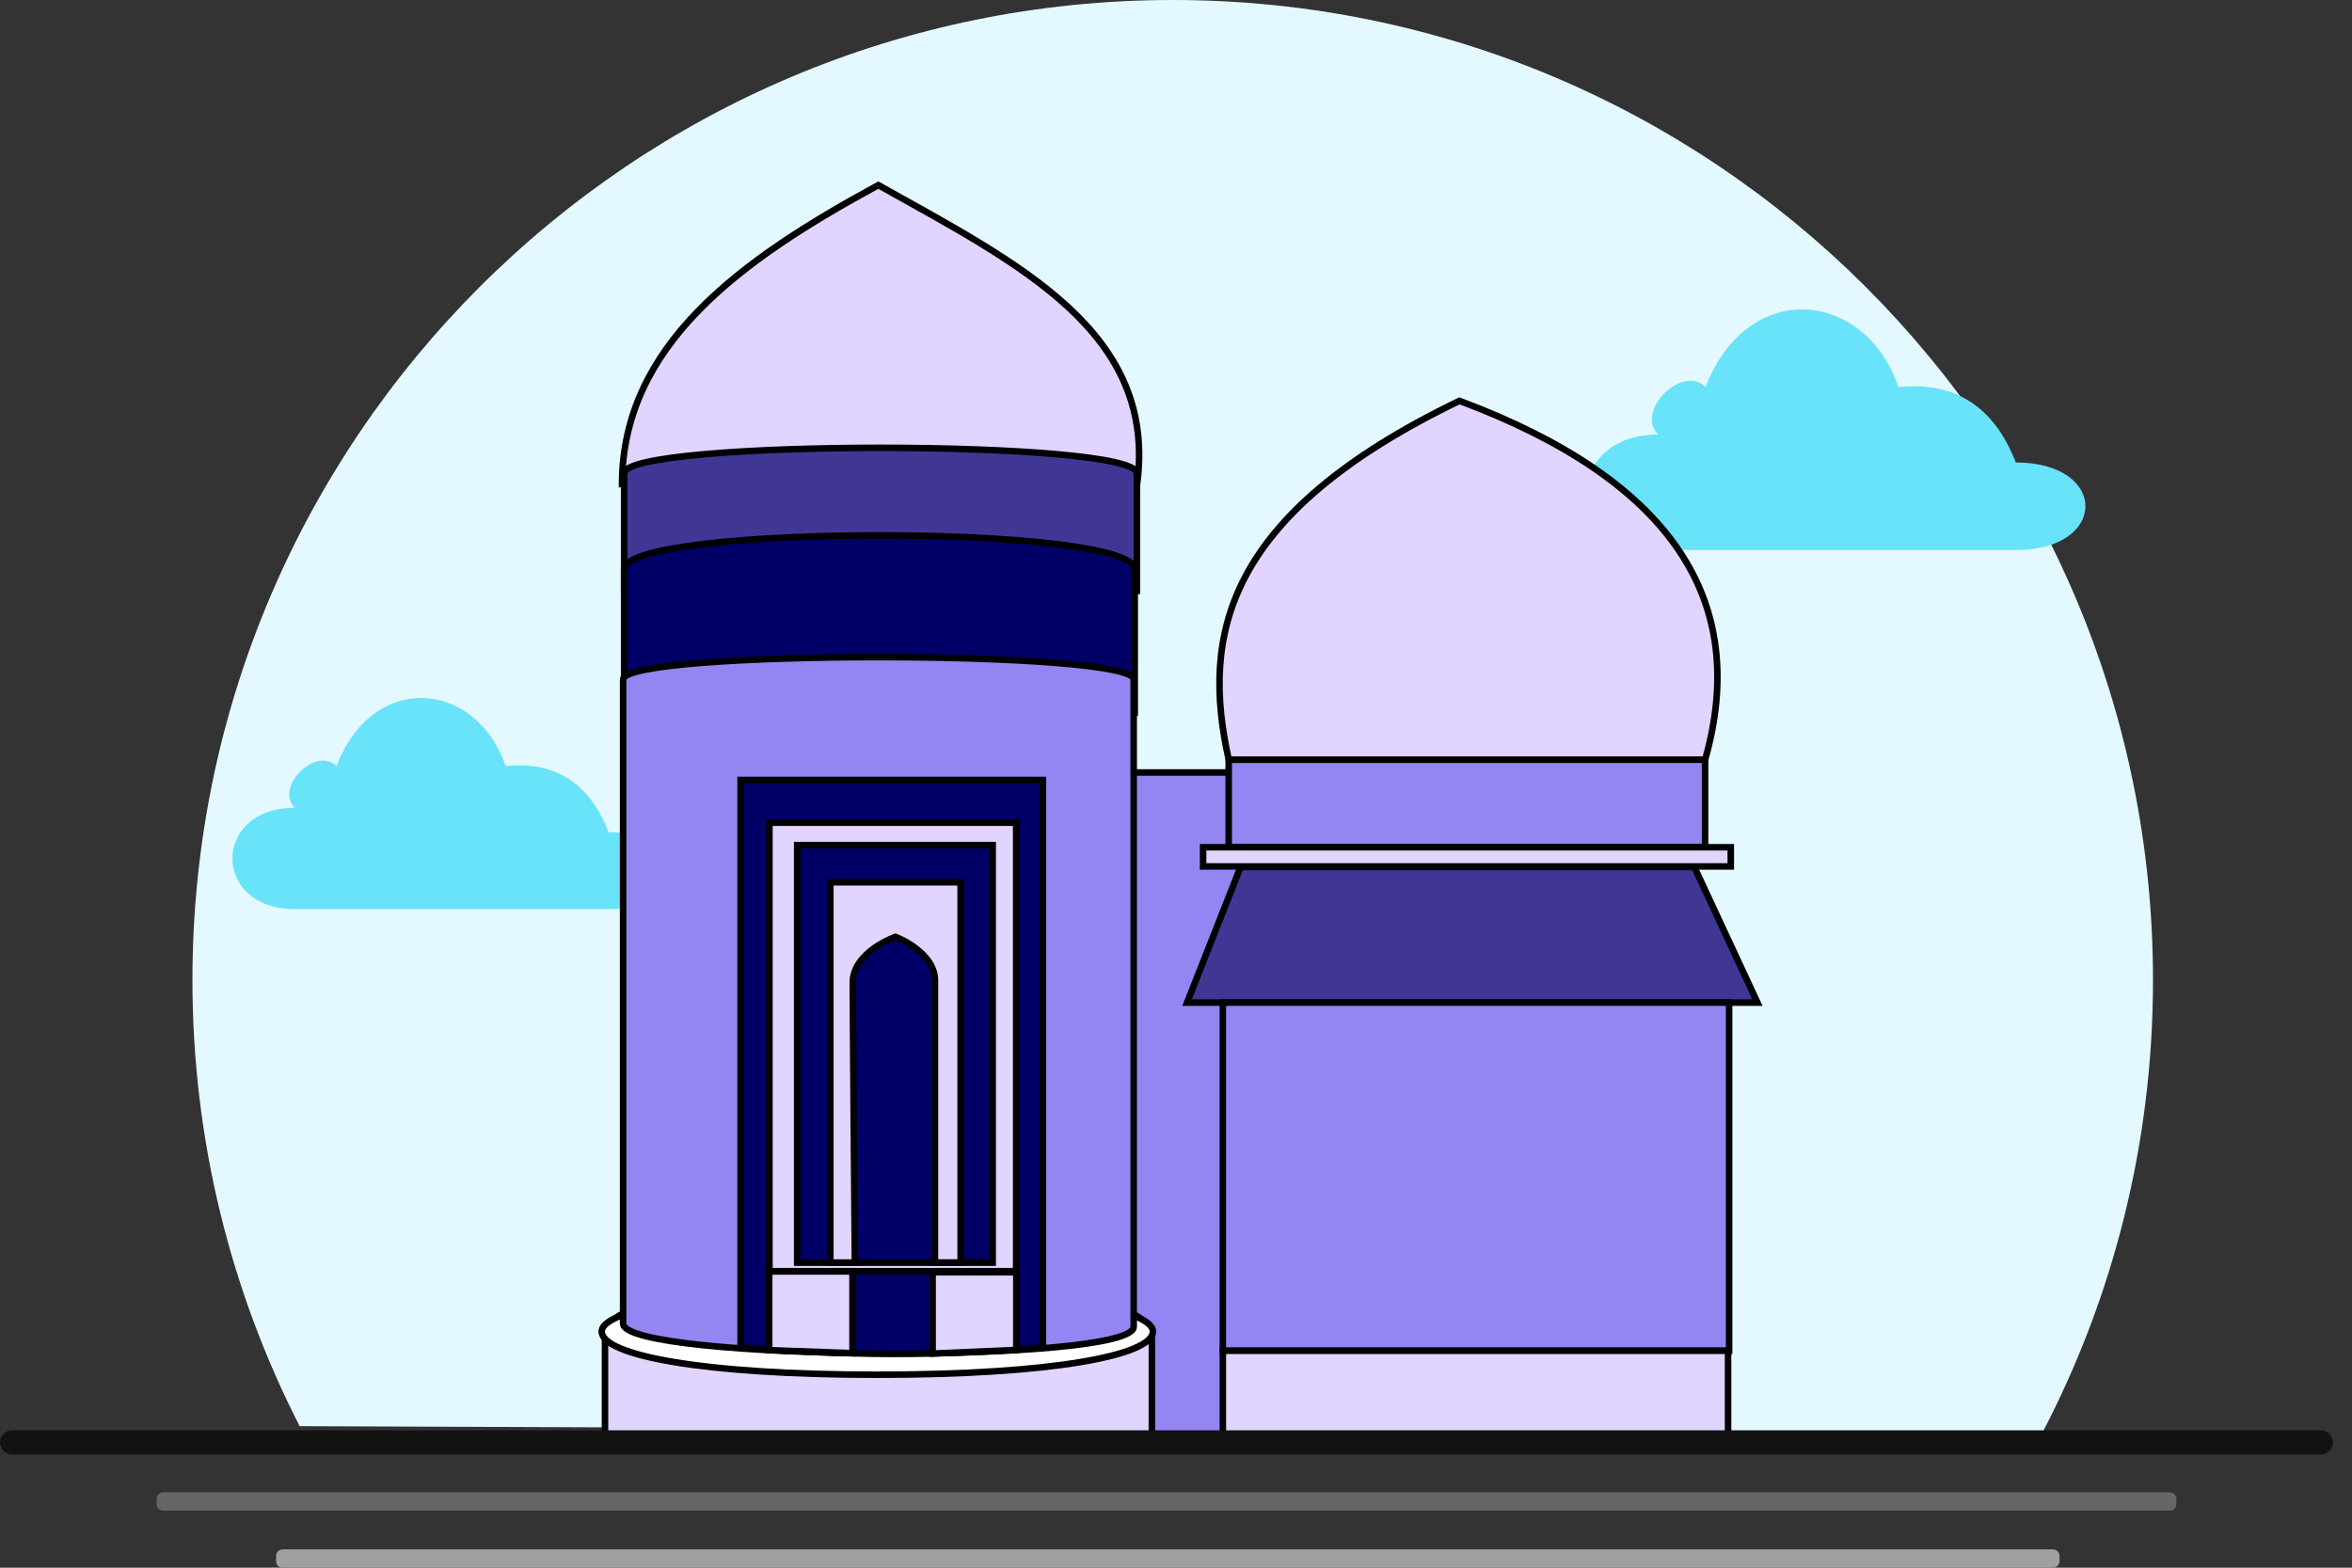
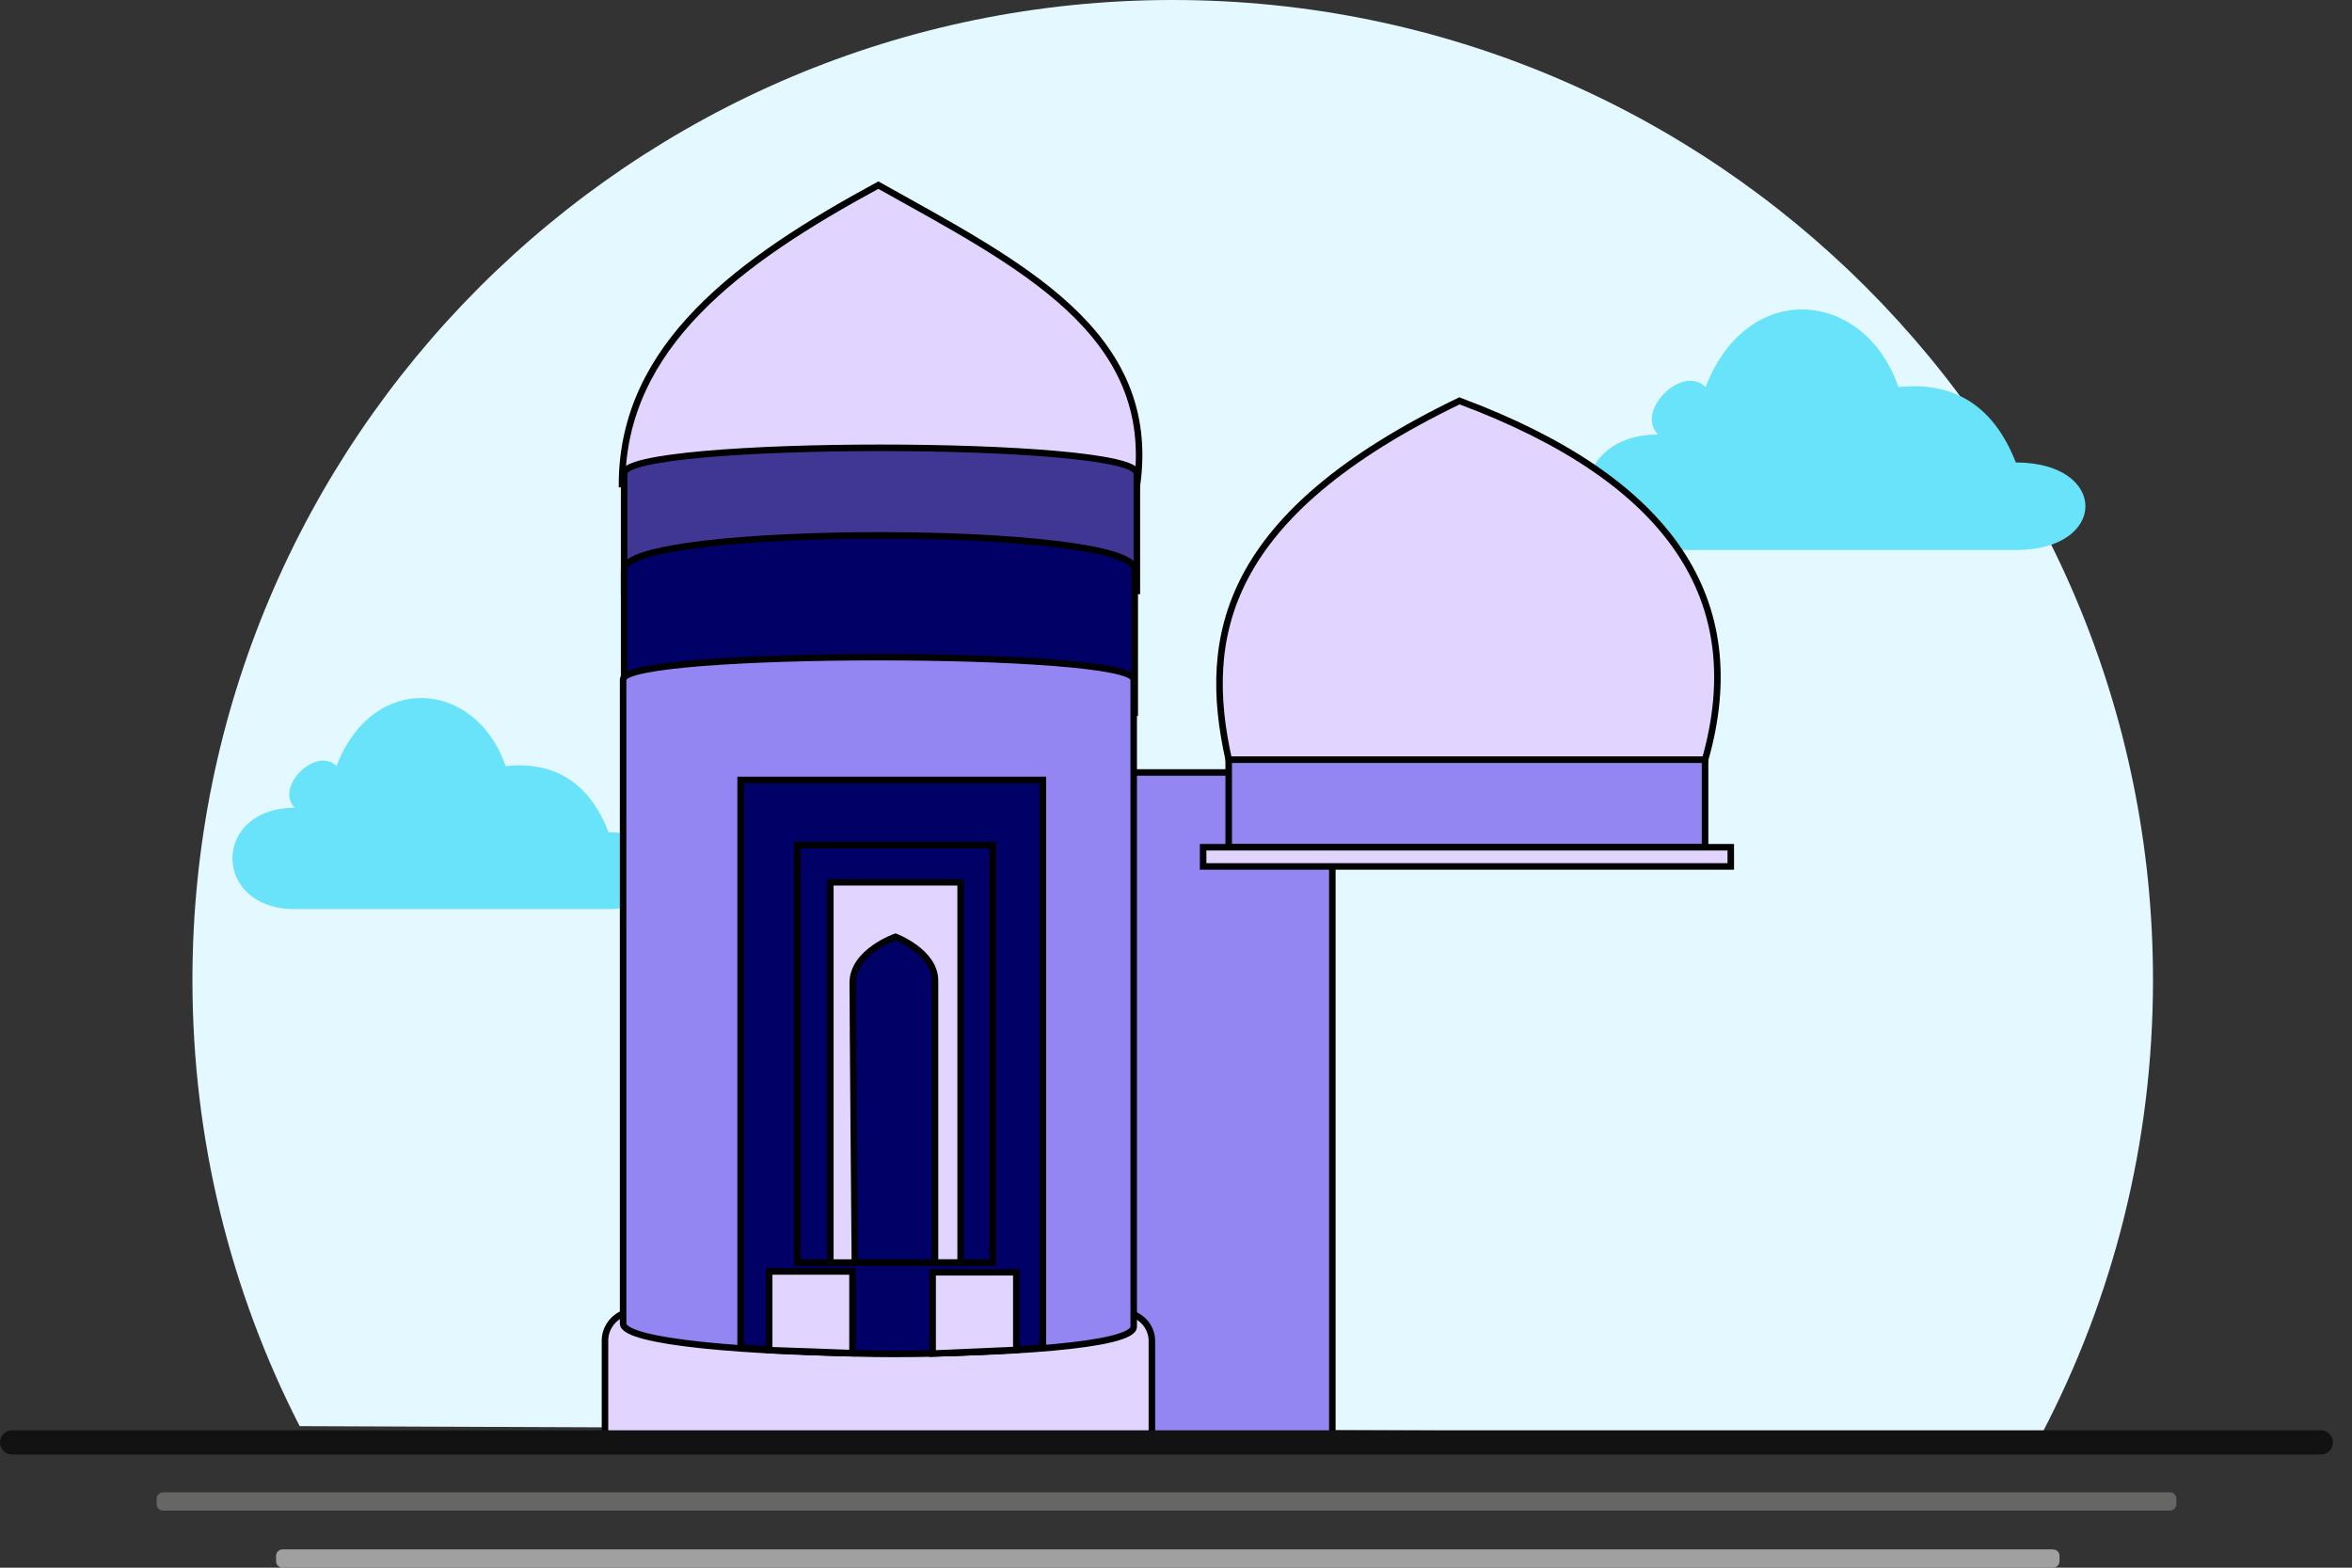
<svg xmlns="http://www.w3.org/2000/svg" width="72" height="48" viewBox="0 0 72 48" fill="none">
  <rect x="0" y="0" width="72" height="48" fill="#333333" stroke="none" />
  <path d="M65.908 30.008C65.908 35.013 64.683 39.73 62.516 43.879L9.173 43.666C7.075 39.568 5.891 34.926 5.891 30.006C5.891 13.435 19.326 0 35.9 0C52.474 0 65.908 13.435 65.908 30.008Z" fill="#E4F9FF" />
  <path d="M61.709 14.16C64.55 14.16 64.55 16.841 61.709 16.841H50.758C47.857 16.841 47.857 13.305 50.758 13.305C50.044 12.591 51.498 11.137 52.212 11.851C53.495 8.515 57.088 8.856 58.115 11.851C59.895 11.67 61.059 12.495 61.709 14.16Z" fill="#68E3F9" />
  <path d="M18.633 25.483C21.127 25.483 21.127 27.835 18.633 27.835H9.024C6.479 27.835 6.479 24.733 9.024 24.733C8.397 24.106 9.674 22.83 10.3 23.456C11.425 20.529 14.579 20.829 15.48 23.456C17.042 23.297 18.063 24.02 18.633 25.483Z" fill="#68E3F9" />
  <path d="M40.786 23.652H32.154V44.006H40.786V23.652Z" fill="#9386F3" stroke="#020202" stroke-width="0.2" stroke-miterlimit="10" />
  <path d="M19.02 40.246C18.713 40.401 18.52 40.71 18.52 41.045V43.954L35.262 44.113V41.056C35.262 40.7 35.039 40.379 34.699 40.246H19.021H19.02Z" fill="#E1D4FF" stroke="#020202" stroke-width="0.2" stroke-miterlimit="10" />
-   <path d="M35.293 40.768C35.293 41.499 32.203 42.092 26.857 42.092C21.51 42.092 18.42 41.499 18.42 40.768C18.42 40.037 22.196 39.444 26.857 39.444C31.517 39.444 35.293 40.037 35.293 40.768Z" fill="white" stroke="black" stroke-width="0.2" stroke-miterlimit="10" />
  <path d="M34.801 14.888C35.471 10.175 31.205 8.087 26.888 5.668C22.644 7.971 19.054 10.576 19.041 14.823L34.801 14.888Z" fill="#E1D4FF" stroke="#020202" stroke-width="0.2" stroke-miterlimit="10" />
  <path d="M34.802 18.092H19.106V14.495C19.106 13.45 34.802 13.45 34.802 14.495V18.092Z" fill="#403795" stroke="black" stroke-width="0.2" stroke-miterlimit="10" />
  <path d="M19.106 17.439C19.106 16.044 34.737 16.044 34.737 17.439V21.821H19.106V17.439Z" fill="#000066" stroke="black" stroke-width="0.2" stroke-miterlimit="10" />
  <path d="M19.075 40.524V20.807C19.075 19.892 34.705 19.892 34.705 20.807V40.622C34.697 41.773 19.069 41.675 19.075 40.524Z" fill="#9386F3" stroke="#020202" stroke-width="0.2" stroke-miterlimit="10" />
  <path d="M31.925 41.259C28.696 41.53 25.901 41.504 22.672 41.259V23.881H31.925V41.259Z" fill="#000066" stroke="black" stroke-width="0.2" stroke-miterlimit="10" />
-   <path d="M31.107 25.189H23.554V38.921H31.107V25.189Z" fill="#E1D4FF" stroke="#020202" stroke-width="0.2" stroke-miterlimit="10" />
  <path d="M26.097 41.431L23.546 41.339V38.929H26.097V41.431Z" fill="#E1D4FF" stroke="#020202" stroke-width="0.2" stroke-miterlimit="10" />
  <path d="M31.112 41.332L28.55 41.444V38.955H31.112V41.332Z" fill="#E1D4FF" stroke="#020202" stroke-width="0.2" stroke-miterlimit="10" />
  <path d="M30.388 25.875H24.404V38.661H30.388V25.875Z" fill="#000066" stroke="black" stroke-width="0.2" stroke-miterlimit="10" />
  <path d="M25.418 38.656V27.015H29.407V38.656H28.622V30.024C28.622 29.142 27.413 28.684 27.413 28.684C27.413 28.684 26.105 29.142 26.105 30.091C26.105 31.04 26.17 38.657 26.17 38.657H25.418V38.656Z" fill="#E1D4FF" stroke="#020202" stroke-width="0.2" stroke-miterlimit="10" />
  <path d="M52.196 23.259H37.613V25.941H52.196V23.259Z" fill="#9386F3" stroke="#020202" stroke-width="0.2" stroke-miterlimit="10" />
  <path d="M37.614 23.259C36.77 19.481 37.459 15.759 44.677 12.273C51.162 14.694 53.583 18.383 52.198 23.259H37.615H37.614Z" fill="#E1D4FF" stroke="#020202" stroke-width="0.2" stroke-miterlimit="10" />
  <path d="M52.983 25.941H36.83V26.529H52.983V25.941Z" fill="#E1D4FF" stroke="#020202" stroke-width="0.2" stroke-miterlimit="10" />
-   <path d="M51.867 26.545L53.8 30.698H36.339L37.976 26.545H51.867Z" fill="#403795" stroke="black" stroke-width="0.2" stroke-miterlimit="10" />
-   <path d="M52.932 30.698H37.434V41.358H52.932V30.698Z" fill="#9386F3" stroke="#020202" stroke-width="0.2" stroke-miterlimit="10" />
-   <path d="M52.9 41.358H37.434V44.006H52.9V41.358Z" fill="#E1D4FF" stroke="#020202" stroke-width="0.2" stroke-miterlimit="10" />
  <path d="M71.046 43.793H0.37C0.166 43.793 0 43.959 0 44.163V44.165C0 44.369 0.166 44.535 0.37 44.535H71.046C71.251 44.535 71.417 44.369 71.417 44.165V44.163C71.417 43.959 71.251 43.793 71.046 43.793Z" fill="#121212" />
  <path d="M66.424 45.692H4.994C4.884 45.692 4.795 45.781 4.795 45.891V46.053C4.795 46.163 4.884 46.252 4.994 46.252H66.424C66.534 46.252 66.623 46.163 66.623 46.053V45.891C66.623 45.781 66.534 45.692 66.424 45.692Z" fill="#666665" />
  <path d="M62.849 47.44H8.65C8.54 47.44 8.451 47.529 8.451 47.639V47.801C8.451 47.911 8.54 48 8.65 48H62.849C62.958 48 63.047 47.911 63.047 47.801V47.639C63.047 47.529 62.958 47.44 62.849 47.44Z" fill="#A0A0A0" />
</svg>